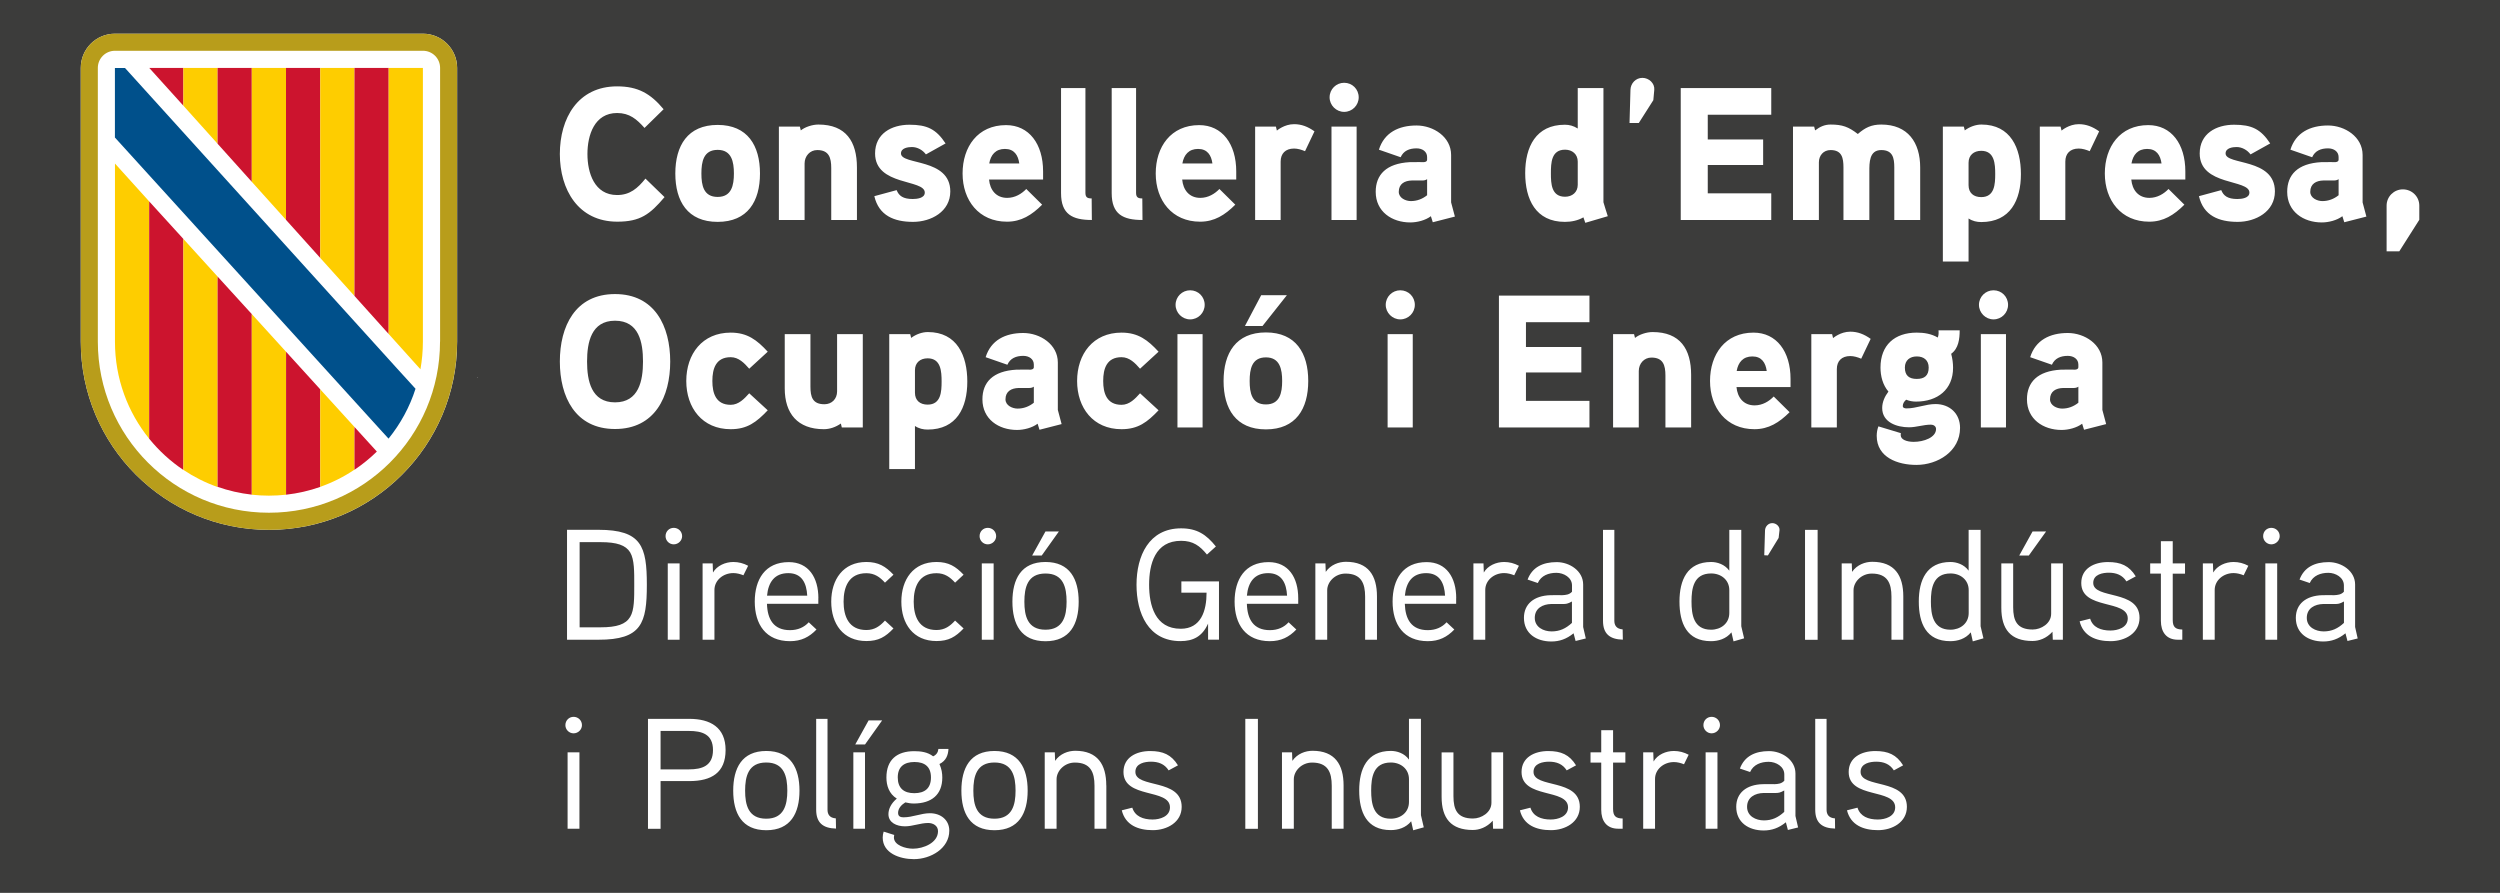
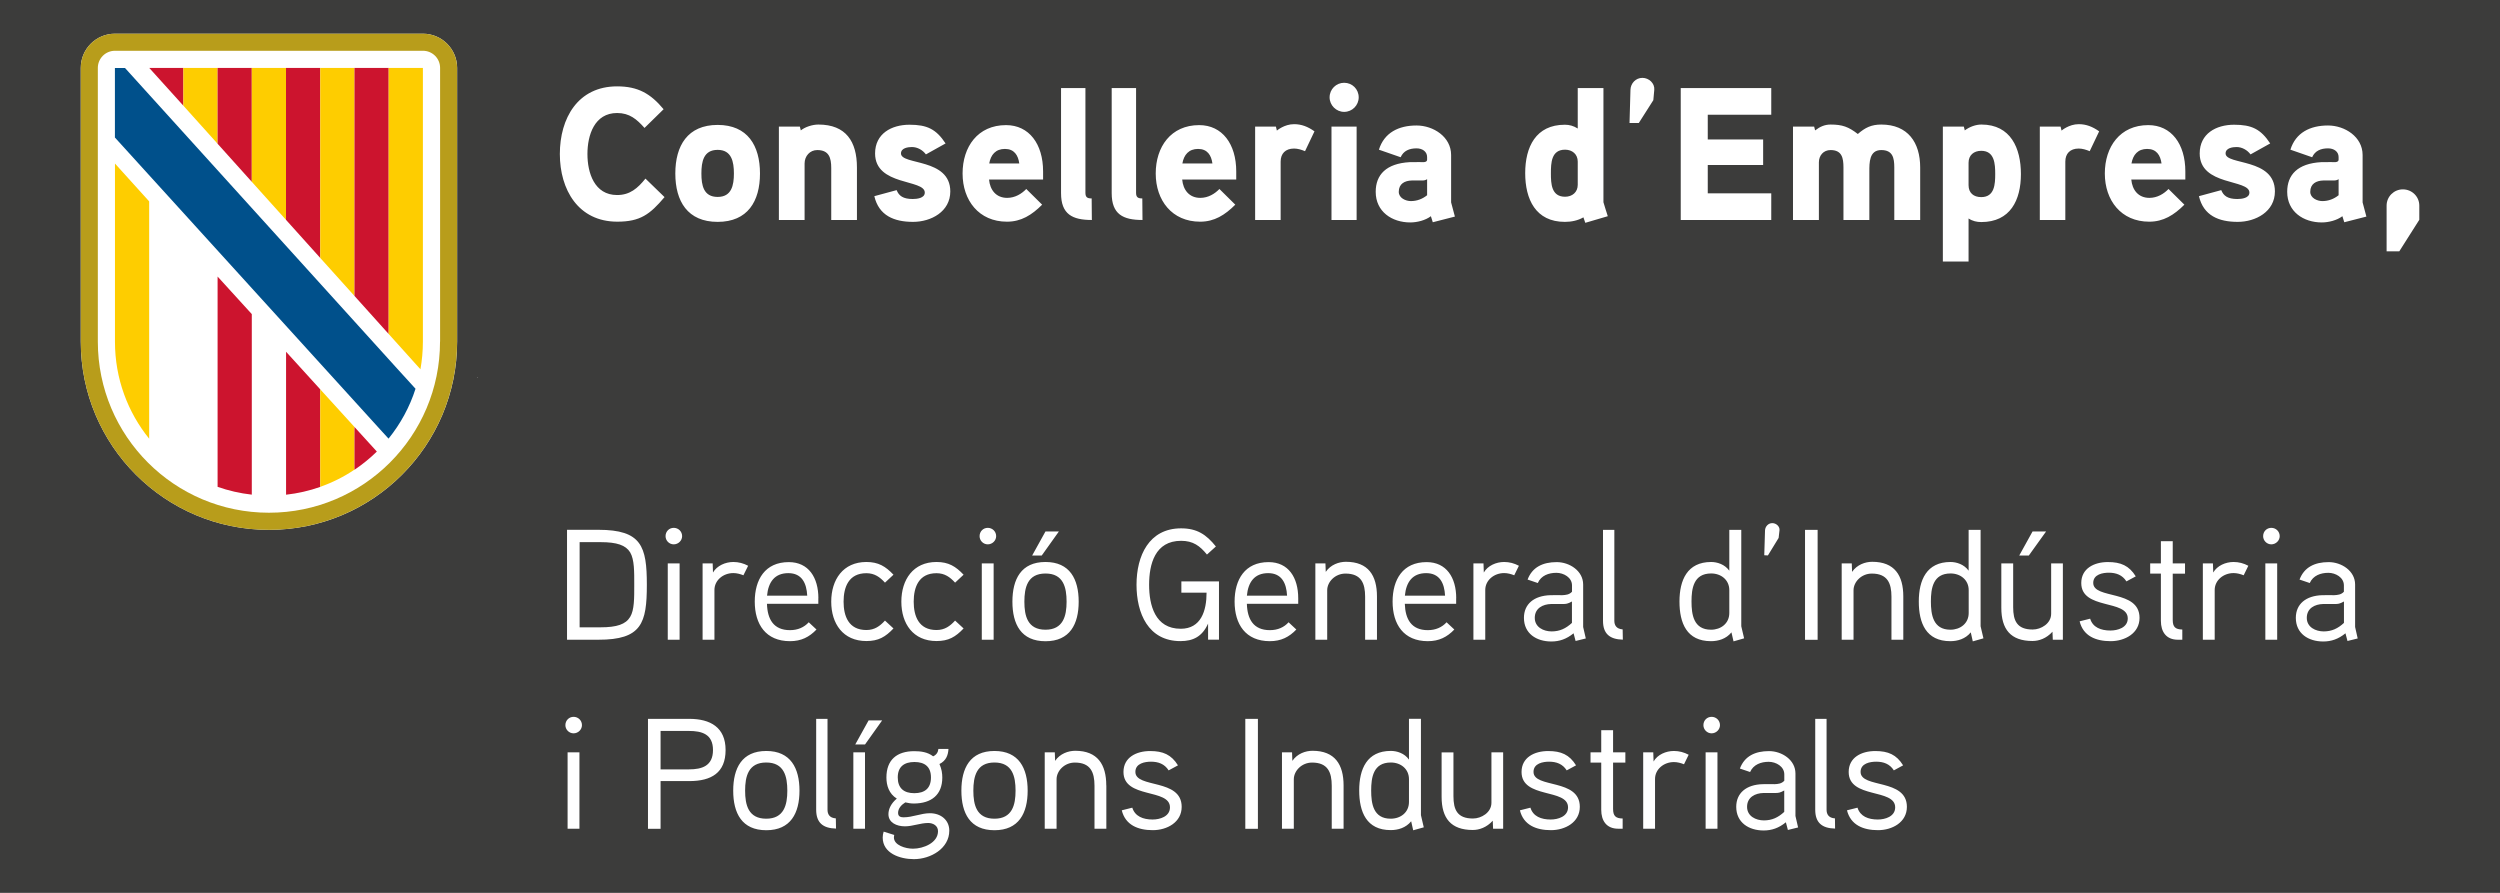
<svg xmlns="http://www.w3.org/2000/svg" version="1.1" id="Capa_1" x="0px" y="0px" viewBox="0 0 396.85 141.73" style="enable-background:new 0 0 396.85 141.73;" xml:space="preserve">
  <style type="text/css">
	.st0{fill:#B89D1B;}
	.st1{fill:#CC142E;}
	.st2{fill:#FECD00;}
	.st3{fill:#FFFFFF;}
	.st4{fill:#00508B;}
	.st5{fill:#3C3C3B;}
</style>
  <rect y="0" class="st5" width="396.85" height="141.73" />
  <polygon class="st3" points="75.73,60 75.8,59.96 75.73,59.88 " />
  <g>
    <g>
      <path class="st3" d="M67.13,5.35H18.25c-3,0-5.43,2.43-5.43,5.43v43.45c0,16.5,13.38,29.88,29.88,29.88    c16.5,0,29.87-13.38,29.87-29.88V10.78C72.56,7.78,70.13,5.35,67.13,5.35" />
      <path class="st0" d="M67.13,5.35H18.25c-3,0-5.43,2.43-5.43,5.43v43.45c0,16.5,13.37,29.88,29.87,29.88    c16.5,0,29.87-13.38,29.87-29.88V10.78C72.56,7.78,70.13,5.35,67.13,5.35 M69.85,54.23c0,15-12.16,27.16-27.16,27.16    S15.53,69.23,15.53,54.23V10.78c0-1.5,1.21-2.72,2.72-2.72h48.89c1.5,0,2.72,1.21,2.72,2.72V54.23z" />
      <polygon class="st1" points="29.11,10.78 23.69,10.78 29.11,16.78   " />
      <polygon class="st2" points="29.11,16.21 29.11,10.78 34.54,10.78 34.54,22.82 29.11,16.78   " />
      <polygon class="st1" points="34.54,10.78 39.97,10.78 39.97,28.86 34.54,22.82   " />
      <polygon class="st2" points="39.97,10.78 45.4,10.78 45.4,34.9 39.97,28.86   " />
      <polygon class="st1" points="45.4,10.78 50.84,10.78 50.84,40.95 45.4,34.9   " />
      <polygon class="st2" points="50.84,39.3 50.84,10.78 56.27,10.78 56.27,43.37 56.27,46.98 50.84,40.95   " />
      <polygon class="st1" points="56.27,10.78 61.7,10.78 61.7,53.02 56.27,46.98   " />
      <path class="st2" d="M61.7,53.02V10.78h5.43v43.46c0,1.5-0.14,2.96-0.39,4.38L61.7,53.02z" />
      <path class="st2" d="M18.25,54.27c0,5.82,2.03,11.17,5.43,15.37V31.97l-5.43-6.01V54.27z" />
-       <path class="st1" d="M23.68,31.97v37.67c1.55,1.91,3.38,3.59,5.43,4.96V37.93L23.68,31.97z" />
-       <path class="st2" d="M29.11,37.93v36.66c1.68,1.12,3.5,2.04,5.43,2.72V43.9L29.11,37.93z" />
      <path class="st1" d="M34.54,77.28c1.73,0.61,3.55,1.03,5.43,1.24V49.86l-5.43-5.96V77.28z" />
-       <path class="st2" d="M39.97,74.6v3.93c0.89,0.1,1.8,0.15,2.71,0.15c0.92,0,1.83-0.05,2.72-0.15v-22.7l-5.43-5.97V74.6z" />
      <path class="st1" d="M50.84,61.81l-5.43-5.97v22.69c1.88-0.21,3.7-0.63,5.43-1.24V61.81z" />
      <path class="st2" d="M50.84,77.28c1.93-0.68,3.76-1.6,5.43-2.73v-6.77l-5.43-5.97V77.28z" />
      <path class="st1" d="M56.27,67.78v6.79c1.27-0.85,2.46-1.82,3.55-2.89L56.27,67.78z" />
      <path class="st4" d="M61.7,69.6c1.87-2.32,3.33-4.98,4.26-7.89l-2.87-3.15L19.84,10.79l-1.6,0v11.04c0,0,42.34,46.61,42.35,46.61    l1.08,1.18L61.7,69.6z" />
    </g>
    <g>
-       <path class="st3" d="M329.92,63.93c-0.75,0.6-1.62,0.93-2.58,0.93c-0.81,0-1.92-0.48-1.92-1.47c0-1.29,0.96-1.77,2.07-1.8h1.68    c0.3,0,0.54-0.06,0.75-0.21V63.93z M333.73,65.07v-7.53c0-2.88-2.82-4.68-5.49-4.68c-2.85,0-5.13,1.14-5.97,3.84l3.45,1.2    c0.45-1.02,1.38-1.41,2.52-1.41c0.93,0,1.68,0.51,1.68,1.38v0.42c0,0.18-0.12,0.36-0.51,0.39c0,0-1.26-0.03-2.25,0    c-3.75,0.21-5.4,2.01-5.4,4.71c0,3.15,2.58,4.86,5.49,4.86c1.08,0,2.4-0.33,3.27-0.99l0.3,0.96l3.51-0.9L333.73,65.07z     M318.43,53.04h-3.99v14.82h3.99V53.04z M318.76,48.39c0-1.29-1.02-2.31-2.31-2.31c-1.26,0-2.31,1.02-2.31,2.31    c0,1.26,1.05,2.31,2.31,2.31C317.74,50.7,318.76,49.65,318.76,48.39 M306.16,58.35c0,1.26-0.66,1.8-1.89,1.8    c-1.23,0-1.89-0.54-1.89-1.8c0-1.17,0.81-1.77,1.89-1.77C305.38,56.58,306.16,57.18,306.16,58.35 M310.03,58.38    c0-0.69-0.09-1.44-0.3-2.22c1.17-0.84,1.35-2.37,1.35-3.72h-3.36c0.03,0.39,0.03,0.78-0.12,1.14c-1.02-0.6-2.19-0.78-3.33-0.78    c-3.51,0-5.76,1.98-5.76,5.55c0,1.35,0.36,2.76,1.26,3.81c-0.57,0.75-0.99,1.65-0.99,2.61c0,2.28,2.34,3.06,4.26,3.06    c1.17,0,2.28-0.42,3.48-0.42c0.39,0,0.81,0.24,0.81,0.69c0,1.35-1.95,2.04-3.54,2.04c-1.11,0-2.07-0.36-2.07-1.05    c0-0.12,0-0.21,0.03-0.33l-3.57-1.08c-0.18,0.48-0.27,0.99-0.27,1.5c0,3.45,3.36,4.62,6.3,4.62c3.39,0,6.93-2.16,6.93-5.88    c0-2.28-1.65-3.78-3.9-3.78c-1.56,0-3.03,0.69-4.59,0.69c-0.27,0-0.6-0.06-0.6-0.39c0-0.39,0.24-0.75,0.54-0.99    c0.51,0.21,1.02,0.3,1.56,0.3C307.57,63.75,310.03,61.83,310.03,58.38 M296.95,53.79c-1.05-0.75-2.07-1.14-3.24-1.14    c-1.56,0-2.73,1.02-2.73,1.02l-0.15-0.63h-3.3v14.82h4.05v-9.27c0-1.26,0.75-2.07,2.13-2.07c0.57,0,1.17,0.18,1.74,0.42    L296.95,53.79z M275.68,58.89c0.24-1.38,1.02-2.31,2.49-2.31c1.47,0,2.1,0.99,2.28,2.31H275.68z M284.23,60.15    c0-4.35-2.22-7.35-5.88-7.35c-4.5,0-6.9,3.45-6.9,7.68c0,4.26,2.58,7.65,7.05,7.65c2.25,0,3.93-1.05,5.58-2.7l-2.52-2.49    c-0.72,0.75-1.77,1.41-3.03,1.41c-1.77,0-2.73-1.26-2.88-2.91h8.58V60.15z M268.45,59.52c0-4.11-1.74-6.81-6.12-6.81    c-0.96,0-2.13,0.39-2.79,0.93l-0.15-0.6h-3.33v14.82h4.08v-8.97c0-1.17,0.84-2.13,2.01-2.13c1.86,0,2.22,1.23,2.22,2.85v8.25h4.08    V59.52z M252.31,63.63h-10.08v-4.5h8.79v-4.05h-8.79v-3.93h10.08v-4.23h-14.37v20.94h14.37V63.63z M224.26,53.04h-3.99v14.82h3.99    V53.04z M224.59,48.39c0-1.29-1.02-2.31-2.31-2.31c-1.26,0-2.31,1.02-2.31,2.31c0,1.26,1.05,2.31,2.31,2.31    C223.57,50.7,224.59,49.65,224.59,48.39 M200.2,46.86l-2.58,4.89h2.79l3.87-4.89H200.2z M203.53,60.48c0,1.86-0.36,3.72-2.58,3.72    c-2.25,0-2.58-1.86-2.58-3.72c0-1.86,0.33-3.75,2.58-3.75C203.17,56.73,203.53,58.62,203.53,60.48 M207.67,60.48    c0-4.41-1.95-7.71-6.72-7.71c-4.77,0-6.72,3.3-6.72,7.71s1.95,7.68,6.72,7.68C205.72,68.16,207.67,64.89,207.67,60.48     M190.9,53.04h-3.99v14.82h3.99V53.04z M191.23,48.39c0-1.29-1.02-2.31-2.31-2.31c-1.26,0-2.31,1.02-2.31,2.31    c0,1.26,1.05,2.31,2.31,2.31C190.21,50.7,191.23,49.65,191.23,48.39 M183.91,55.83c-1.71-1.86-3.24-3.03-5.88-3.03    c-4.5,0-7.05,3.39-7.05,7.68c0,4.26,2.55,7.65,7.05,7.65c2.64,0,4.08-1.11,5.88-3l-2.94-2.7c-0.78,0.87-1.68,1.83-2.94,1.83    c-2.34,0-2.91-1.83-2.91-3.78c0-1.98,0.57-3.78,2.91-3.78c1.26,0,2.16,0.93,2.94,1.83L183.91,55.83z M164.11,63.93    c-0.75,0.6-1.62,0.93-2.58,0.93c-0.81,0-1.92-0.48-1.92-1.47c0-1.29,0.96-1.77,2.07-1.8h1.68c0.3,0,0.54-0.06,0.75-0.21V63.93z     M167.92,65.07v-7.53c0-2.88-2.82-4.68-5.49-4.68c-2.85,0-5.13,1.14-5.97,3.84l3.45,1.2c0.45-1.02,1.38-1.41,2.52-1.41    c0.93,0,1.68,0.51,1.68,1.38v0.42c0,0.18-0.12,0.36-0.51,0.39c0,0-1.26-0.03-2.25,0c-3.75,0.21-5.4,2.01-5.4,4.71    c0,3.15,2.58,4.86,5.49,4.86c1.08,0,2.4-0.33,3.27-0.99l0.3,0.96l3.51-0.9L167.92,65.07z M149.47,60.57    c0,1.59-0.09,3.66-2.22,3.66c-1.2,0-2.01-0.66-2.01-1.89v-3.57c0-1.2,0.84-1.89,2.01-1.89C149.38,56.88,149.47,58.98,149.47,60.57     M153.55,60.57c0-4.11-1.62-7.86-6.27-7.86c-0.9,0-1.89,0.36-2.64,0.93l-0.15-0.6h-3.33v21.42h4.08v-6.84    c0.63,0.42,1.32,0.57,2.01,0.57C151.87,68.19,153.55,64.71,153.55,60.57 M136.96,53.04h-4.08v9.09c0,1.2-0.84,2.04-2.01,2.04    c-1.89,0-2.22-1.17-2.22-2.79v-8.34h-4.08v8.61c0,3.99,2.04,6.48,6.21,6.48c0.93,0,1.89-0.33,2.7-0.9l0.15,0.63h3.33V53.04z     M121.87,55.83c-1.71-1.86-3.24-3.03-5.88-3.03c-4.5,0-7.05,3.39-7.05,7.68c0,4.26,2.55,7.65,7.05,7.65c2.64,0,4.08-1.11,5.88-3    l-2.94-2.7c-0.78,0.87-1.68,1.83-2.94,1.83c-2.34,0-2.91-1.83-2.91-3.78c0-1.98,0.57-3.78,2.91-3.78c1.26,0,2.16,0.93,2.94,1.83    L121.87,55.83z M102.07,57.39c0,3.03-0.66,6.48-4.44,6.48s-4.44-3.45-4.44-6.48s0.66-6.48,4.44-6.48    C101.44,50.91,102.07,54.36,102.07,57.39 M106.39,57.39c0-5.58-2.43-10.71-8.76-10.71c-6.33,0-8.76,5.13-8.76,10.71    S91.3,68.1,97.63,68.1C103.96,68.1,106.39,62.97,106.39,57.39" />
      <path class="st3" d="M384.04,32.64c0-1.44-1.17-2.58-2.61-2.58c-1.41,0-2.58,1.14-2.58,2.58v7.26h2.01l3.18-5.01V32.64z     M371.23,30.99c-0.75,0.6-1.62,0.93-2.58,0.93c-0.81,0-1.92-0.48-1.92-1.47c0-1.29,0.96-1.77,2.07-1.8h1.68    c0.3,0,0.54-0.06,0.75-0.21V30.99z M375.04,32.13V24.6c0-2.88-2.82-4.68-5.49-4.68c-2.85,0-5.13,1.14-5.97,3.84l3.45,1.2    c0.45-1.02,1.38-1.41,2.52-1.41c0.93,0,1.68,0.51,1.68,1.38v0.42c0,0.18-0.12,0.36-0.51,0.39c0,0-1.26-0.03-2.25,0    c-3.75,0.21-5.4,2.01-5.4,4.71c0,3.15,2.58,4.86,5.49,4.86c1.08,0,2.4-0.33,3.27-0.99l0.3,0.96l3.51-0.9L375.04,32.13z     M361.12,30.39c0-5.34-7.83-4.14-7.83-6.03c0-0.87,1.11-1.02,1.74-1.02c0.87,0,1.71,0.48,2.22,1.17l3.12-1.74    c-1.5-2.28-2.94-2.97-5.73-2.97c-2.85,0-5.46,1.41-5.46,4.56c0,5.19,7.89,4.05,7.89,6.21c0,0.9-1.26,1.02-1.92,1.02    c-1.53,0-2.19-0.51-2.55-1.41l-3.54,0.96c0.72,3.09,3.15,4.08,6.15,4.08C358.06,35.22,361.12,33.6,361.12,30.39 M338.35,25.95    c0.24-1.38,1.02-2.31,2.49-2.31c1.47,0,2.1,0.99,2.28,2.31H338.35z M346.9,27.21c0-4.35-2.22-7.35-5.88-7.35    c-4.5,0-6.9,3.45-6.9,7.68c0,4.26,2.58,7.65,7.05,7.65c2.25,0,3.93-1.05,5.58-2.7L344.23,30c-0.72,0.75-1.77,1.41-3.03,1.41    c-1.77,0-2.73-1.26-2.88-2.91h8.58V27.21z M333.22,20.85c-1.05-0.75-2.07-1.14-3.24-1.14c-1.56,0-2.73,1.02-2.73,1.02l-0.15-0.63    h-3.3v14.82h4.05v-9.27c0-1.26,0.75-2.07,2.13-2.07c0.57,0,1.17,0.18,1.74,0.42L333.22,20.85z M316.72,27.63    c0,1.59-0.09,3.66-2.22,3.66c-1.2,0-2.01-0.66-2.01-1.89v-3.57c0-1.2,0.84-1.89,2.01-1.89C316.63,23.94,316.72,26.04,316.72,27.63     M320.8,27.63c0-4.11-1.62-7.86-6.27-7.86c-0.9,0-1.89,0.36-2.64,0.93l-0.15-0.6h-3.33v21.42h4.08v-6.84    c0.63,0.42,1.32,0.57,2.01,0.57C319.12,35.25,320.8,31.77,320.8,27.63 M304.81,26.58c0-3.96-1.95-6.81-6.18-6.81    c-1.56,0-2.55,0.48-3.72,1.5c-1.47-1.14-2.46-1.5-4.32-1.5c-0.93,0-1.68,0.33-2.46,0.93l-0.15-0.6h-3.36v14.82h4.11v-9.15    c0-1.08,0.72-1.95,1.86-1.95c1.8,0,2.04,1.26,2.04,2.76v8.34h4.11v-7.68c0-1.41-0.03-3.42,1.89-3.42c1.83,0,2.07,1.26,2.07,2.76    v8.34h4.11V26.58z M281.17,30.69h-10.08v-4.5h8.79v-4.05h-8.79v-3.93h10.08v-4.23H266.8v20.94h14.37V30.69z M262.6,14.25    c0.09-1.02-0.84-1.89-1.89-1.89s-1.86,0.87-1.89,1.89l-0.15,5.28h1.47l2.31-3.63L262.6,14.25z M250.45,29.34    c0,1.17-0.87,1.89-2.01,1.89c-2.19,0-2.25-2.1-2.25-3.72c0-1.65,0.06-3.75,2.25-3.75c1.14,0,2.01,0.72,2.01,1.89V29.34z     M255.22,34.32c-0.06-0.21-0.69-2.13-0.69-2.22V13.98h-4.08v6.42c-0.66-0.42-1.32-0.6-2.04-0.6c-4.62,0-6.3,3.54-6.3,7.68    c0,4.14,1.65,7.74,6.3,7.74c1.02,0,2.07-0.21,2.94-0.72l0.3,0.87L255.22,34.32z M226.54,30.99c-0.75,0.6-1.62,0.93-2.58,0.93    c-0.81,0-1.92-0.48-1.92-1.47c0-1.29,0.96-1.77,2.07-1.8h1.68c0.3,0,0.54-0.06,0.75-0.21V30.99z M230.35,32.13V24.6    c0-2.88-2.82-4.68-5.49-4.68c-2.85,0-5.13,1.14-5.97,3.84l3.45,1.2c0.45-1.02,1.38-1.41,2.52-1.41c0.93,0,1.68,0.51,1.68,1.38    v0.42c0,0.18-0.12,0.36-0.51,0.39c0,0-1.26-0.03-2.25,0c-3.75,0.21-5.4,2.01-5.4,4.71c0,3.15,2.58,4.86,5.49,4.86    c1.08,0,2.4-0.33,3.27-0.99l0.3,0.96l3.51-0.9L230.35,32.13z M215.35,20.1h-3.99v14.82h3.99V20.1z M215.68,15.45    c0-1.29-1.02-2.31-2.31-2.31c-1.26,0-2.31,1.02-2.31,2.31c0,1.26,1.05,2.31,2.31,2.31C214.66,17.76,215.68,16.71,215.68,15.45     M208.66,20.85c-1.05-0.75-2.07-1.14-3.24-1.14c-1.56,0-2.73,1.02-2.73,1.02l-0.15-0.63h-3.3v14.82h4.05v-9.27    c0-1.26,0.75-2.07,2.13-2.07c0.57,0,1.17,0.18,1.74,0.42L208.66,20.85z M187.69,25.95c0.24-1.38,1.02-2.31,2.49-2.31    c1.47,0,2.1,0.99,2.28,2.31H187.69z M196.24,27.21c0-4.35-2.22-7.35-5.88-7.35c-4.5,0-6.9,3.45-6.9,7.68    c0,4.26,2.58,7.65,7.05,7.65c2.25,0,3.93-1.05,5.58-2.7L193.57,30c-0.72,0.75-1.77,1.41-3.03,1.41c-1.77,0-2.73-1.26-2.88-2.91    h8.58V27.21z M181.33,31.5c-0.69,0-0.99-0.18-0.99-0.9V13.98h-3.87v16.68c0,3.36,1.8,4.26,4.89,4.26L181.33,31.5z M173.29,31.5    c-0.69,0-0.99-0.18-0.99-0.9V13.98h-3.87v16.68c0,3.36,1.8,4.26,4.89,4.26L173.29,31.5z M157.03,25.95    c0.24-1.38,1.02-2.31,2.49-2.31s2.1,0.99,2.28,2.31H157.03z M165.58,27.21c0-4.35-2.22-7.35-5.88-7.35c-4.5,0-6.9,3.45-6.9,7.68    c0,4.26,2.58,7.65,7.05,7.65c2.25,0,3.93-1.05,5.58-2.7L162.91,30c-0.72,0.75-1.77,1.41-3.03,1.41c-1.77,0-2.73-1.26-2.88-2.91    h8.58V27.21z M150.85,30.39c0-5.34-7.83-4.14-7.83-6.03c0-0.87,1.11-1.02,1.74-1.02c0.87,0,1.71,0.48,2.22,1.17l3.12-1.74    c-1.5-2.28-2.94-2.97-5.73-2.97c-2.85,0-5.46,1.41-5.46,4.56c0,5.19,7.89,4.05,7.89,6.21c0,0.9-1.26,1.02-1.92,1.02    c-1.53,0-2.19-0.51-2.55-1.41l-3.54,0.96c0.72,3.09,3.15,4.08,6.15,4.08C147.79,35.22,150.85,33.6,150.85,30.39 M136.03,26.58    c0-4.11-1.74-6.81-6.12-6.81c-0.96,0-2.13,0.39-2.79,0.93l-0.15-0.6h-3.33v14.82h4.08v-8.97c0-1.17,0.84-2.13,2.01-2.13    c1.86,0,2.22,1.23,2.22,2.85v8.25h4.08V26.58z M116.5,27.54c0,1.86-0.36,3.72-2.58,3.72c-2.25,0-2.58-1.86-2.58-3.72    c0-1.86,0.33-3.75,2.58-3.75C116.14,23.79,116.5,25.68,116.5,27.54 M120.64,27.54c0-4.41-1.95-7.71-6.72-7.71    c-4.77,0-6.72,3.3-6.72,7.71s1.95,7.68,6.72,7.68C118.69,35.22,120.64,31.95,120.64,27.54 M102.46,28.35    c-1.23,1.53-2.46,2.61-4.5,2.61c-3.6,0-4.71-3.51-4.71-6.51s1.11-6.51,4.71-6.51c1.98,0,3.12,0.99,4.35,2.37l3.03-2.97    c-2.07-2.49-4.08-3.63-7.38-3.63c-6.24,0-9.09,5.07-9.09,10.74c0,5.64,2.91,10.74,9.12,10.74c3.66,0,5.19-1.17,7.5-3.9    L102.46,28.35z" />
      <path class="st3" d="M302.7,128.08c0-4.55-7.35-2.9-7.35-5.55c0-1.38,1.55-1.62,2.48-1.62c1.15,0,2.15,0.35,2.8,1.38l1.47-0.8    c-1.05-1.7-2.38-2.27-4.42-2.27c-2.2,0-4.22,1.02-4.22,3.32c0,4.3,7.38,2.57,7.38,5.62c0,1.47-1.62,1.93-2.75,1.93    c-1.53,0-2.8-0.5-3.23-1.88l-1.67,0.42c0.58,2.33,2.58,3.15,4.92,3.15C300.38,131.78,302.7,130.53,302.7,128.08 M291.28,129.91    c-1.03-0.07-1.33-0.68-1.33-1.38v-14.42h-1.8v14.42c0,2.05,1.05,2.95,3.15,3L291.28,129.91z M283.23,128.88    c-0.98,0.9-1.95,1.35-3.23,1.35c-1.25,0-2.67-0.65-2.67-2.15c0-1.55,1.3-2.17,2.6-2.2h1.85c0.5,0,0.77-0.02,1.45-0.4V128.88z     M285.01,129.53v-6.75c0-2.15-2.15-3.55-4.2-3.55c-2.2,0-3.88,0.8-4.62,2.77l1.62,0.55c0.53-1.2,1.75-1.62,2.95-1.62    c1.15,0,2.48,0.73,2.48,2v1c-0.43,0.48-1,0.53-1.55,0.55c0,0-1.5-0.02-1.88,0c-2.6,0.07-4.2,1.4-4.2,3.6    c0,2.47,1.97,3.75,4.35,3.75c1.28,0,2.4-0.38,3.53-1.3l0.32,1.22l1.62-0.4L285.01,129.53z M272.63,119.43h-1.88v12.12h1.88V119.43    z M273.03,115.11c0-0.75-0.6-1.32-1.33-1.32s-1.3,0.57-1.3,1.32c0,0.7,0.58,1.3,1.3,1.3S273.03,115.81,273.03,115.11     M268.06,119.81c-0.75-0.4-1.52-0.6-2.35-0.6c-1.25,0-2.6,0.57-3.22,1.67l-0.05-1.45h-1.6v12.12h1.88v-7.9    c0-1.53,1.38-2.68,3-2.68c0.55,0,1.1,0.15,1.6,0.35L268.06,119.81z M258.01,119.43h-1.95v-3.52h-1.88v3.52h-1.7v1.62h1.7v7.5    c0,1.73,0.83,3,2.7,3h0.7v-1.62c-1.1-0.02-1.52-0.4-1.52-1.52v-7.35h1.95V119.43z M250.78,128.08c0-4.55-7.35-2.9-7.35-5.55    c0-1.38,1.55-1.62,2.47-1.62c1.15,0,2.15,0.35,2.8,1.38l1.48-0.8c-1.05-1.7-2.38-2.27-4.42-2.27c-2.2,0-4.23,1.02-4.23,3.32    c0,4.3,7.38,2.57,7.38,5.62c0,1.47-1.62,1.93-2.75,1.93c-1.52,0-2.8-0.5-3.22-1.88l-1.67,0.42c0.57,2.33,2.57,3.15,4.92,3.15    C248.46,131.78,250.78,130.53,250.78,128.08 M238.63,119.43h-1.88v8c0,1.55-1.6,2.5-2.93,2.5c-2.5,0-3.1-1.4-3.1-3.55v-6.95h-1.88    v7.05c0,3.4,1.48,5.27,4.95,5.27c1.02,0,2.2-0.4,3.17-1.47l0.05,1.27h1.6V119.43z M223.66,127.31c0,1.65-1.32,2.65-2.9,2.65    c-2.78,0-3.1-2.42-3.1-4.47s0.32-4.45,3.12-4.45c1.58,0,2.88,1.02,2.88,2.65V127.31z M226.01,131.33    c-0.03-0.08-0.45-1.9-0.45-1.93v-15.3h-1.9v6.48c-0.72-1.03-1.95-1.38-2.88-1.38c-3.8,0-5.02,2.88-5.02,6.27    c0,3.42,1.15,6.3,5,6.3c1.15,0,2.4-0.35,3.25-1.4l0.32,1.43L226.01,131.33z M213.28,124.68c0-3.32-1.38-5.5-4.93-5.5    c-1.1,0-2.42,0.45-3.2,1.6l-0.05-1.35h-1.6v12.12h1.88v-7.85c0-1.33,1.25-2.65,2.9-2.65c2.5,0,3.12,1.55,3.12,3.68v6.82h1.88    V124.68z M199.68,114.11h-2v17.45h2V114.11z M187.58,128.08c0-4.55-7.35-2.9-7.35-5.55c0-1.38,1.55-1.62,2.48-1.62    c1.15,0,2.15,0.35,2.8,1.38l1.48-0.8c-1.05-1.7-2.38-2.27-4.42-2.27c-2.2,0-4.23,1.02-4.23,3.32c0,4.3,7.38,2.57,7.38,5.62    c0,1.47-1.62,1.93-2.75,1.93c-1.52,0-2.8-0.5-3.23-1.88l-1.67,0.42c0.57,2.33,2.57,3.15,4.92,3.15    C185.26,131.78,187.58,130.53,187.58,128.08 M175.61,124.68c0-3.32-1.38-5.5-4.92-5.5c-1.1,0-2.43,0.45-3.2,1.6l-0.05-1.35h-1.6    v12.12h1.88v-7.85c0-1.33,1.25-2.65,2.9-2.65c2.5,0,3.12,1.55,3.12,3.68v6.82h1.88V124.68z M161.21,125.51    c0,2.25-0.52,4.45-3.35,4.45c-2.85,0-3.35-2.2-3.35-4.45s0.5-4.47,3.35-4.47S161.21,123.26,161.21,125.51 M163.13,125.51    c0-3.57-1.4-6.3-5.27-6.3s-5.25,2.72-5.25,6.3c0,3.58,1.38,6.28,5.25,6.28S163.13,129.08,163.13,125.51 M147.78,123.41    c0,1.7-0.95,2.5-2.65,2.5c-1.65,0-2.62-0.8-2.62-2.5s1.02-2.45,2.65-2.45S147.78,121.71,147.78,123.41 M149.58,123.43    c0-0.68-0.1-1.35-0.45-2.15c1.08-0.53,1.38-1.45,1.43-2.4h-1.6c-0.05,0.53-0.3,0.93-0.83,1.18c-0.88-0.68-1.95-0.82-3-0.82    c-2.77,0-4.42,1.38-4.42,4.18c0,1.27,0.4,2.57,1.65,3.35c-0.88,0.73-1.33,1.62-1.33,2.47c0,1.35,1.3,1.93,2.62,1.93    c1.25,0,2.43-0.53,3.7-0.53c0.73,0,1.55,0.4,1.55,1.3c0,1.85-2.32,2.78-3.97,2.78c-1.2,0-3.03-0.55-3.03-1.78    c0-0.15,0.03-0.27,0.05-0.4l-1.68-0.53c-0.1,0.3-0.15,0.65-0.15,0.95c0,2.47,2.7,3.42,4.95,3.42c2.67,0,5.62-1.7,5.62-4.52    c0-1.7-1.35-2.77-3.08-2.77c-1.4,0-2.75,0.65-4.17,0.65c-0.43,0-0.88-0.1-0.88-0.7c0-0.73,0.55-1.3,1.15-1.67    c0.52,0.12,0.9,0.18,1.38,0.18C147.86,127.53,149.58,126.16,149.58,123.43 M137.88,114.36l-2.12,3.82h1.55l2.72-3.82H137.88z     M137.31,119.43h-1.85v12.12h1.85V119.43z M132.68,129.91c-1.02-0.07-1.32-0.68-1.32-1.38v-14.42h-1.8v14.42    c0,2.05,1.05,2.95,3.15,3L132.68,129.91z M124.98,125.51c0,2.25-0.52,4.45-3.35,4.45c-2.85,0-3.35-2.2-3.35-4.45    s0.5-4.47,3.35-4.47S124.98,123.26,124.98,125.51 M126.91,125.51c0-3.57-1.4-6.3-5.27-6.3s-5.25,2.72-5.25,6.3    c0,3.58,1.38,6.28,5.25,6.28S126.91,129.08,126.91,125.51 M113.18,119.06c0,2.53-1.75,3.07-3.82,3.07h-4.5v-6.1h4.5    C111.41,116.03,113.18,116.53,113.18,119.06 M115.18,119.06c0-3.6-2.42-4.95-5.77-4.95h-6.55v17.45h2v-7.57h4.6    C112.91,123.98,115.18,122.68,115.18,119.06 M91.98,119.43h-1.88v12.12h1.88V119.43z M92.38,115.11c0-0.75-0.6-1.32-1.33-1.32    c-0.72,0-1.3,0.57-1.3,1.32c0,0.7,0.58,1.3,1.3,1.3C91.78,116.41,92.38,115.81,92.38,115.11" />
      <path class="st3" d="M372.08,98.88c-0.97,0.9-1.95,1.35-3.22,1.35c-1.25,0-2.68-0.65-2.68-2.15c0-1.55,1.3-2.17,2.6-2.2h1.85    c0.5,0,0.77-0.02,1.45-0.4V98.88z M373.85,99.53v-6.75c0-2.15-2.15-3.55-4.2-3.55c-2.2,0-3.88,0.8-4.62,2.77l1.62,0.55    c0.53-1.2,1.75-1.62,2.95-1.62c1.15,0,2.47,0.73,2.47,2v1c-0.43,0.48-1,0.52-1.55,0.55c0,0-1.5-0.02-1.88,0    c-2.6,0.08-4.2,1.4-4.2,3.6c0,2.48,1.97,3.75,4.35,3.75c1.28,0,2.4-0.38,3.53-1.3l0.32,1.22l1.62-0.4L373.85,99.53z M361.48,89.43    h-1.88v12.12h1.88V89.43z M361.88,85.11c0-0.75-0.6-1.32-1.33-1.32s-1.3,0.57-1.3,1.32c0,0.7,0.58,1.3,1.3,1.3    S361.88,85.81,361.88,85.11 M356.9,89.81c-0.75-0.4-1.52-0.6-2.35-0.6c-1.25,0-2.6,0.58-3.22,1.67l-0.05-1.45h-1.6v12.12h1.88    v-7.9c0-1.53,1.38-2.68,3-2.68c0.55,0,1.1,0.15,1.6,0.35L356.9,89.81z M346.85,89.43h-1.95v-3.52h-1.88v3.52h-1.7v1.62h1.7v7.5    c0,1.73,0.83,3,2.7,3h0.7v-1.62c-1.1-0.02-1.52-0.4-1.52-1.52v-7.35h1.95V89.43z M339.63,98.08c0-4.55-7.35-2.9-7.35-5.55    c0-1.38,1.55-1.62,2.47-1.62c1.15,0,2.15,0.35,2.8,1.38l1.48-0.8c-1.05-1.7-2.38-2.27-4.42-2.27c-2.2,0-4.23,1.02-4.23,3.33    c0,4.3,7.38,2.57,7.38,5.62c0,1.47-1.62,1.92-2.75,1.92c-1.52,0-2.8-0.5-3.22-1.88l-1.67,0.42c0.57,2.33,2.57,3.15,4.92,3.15    C337.3,101.78,339.63,100.53,339.63,98.08 M322.65,84.36l-2.12,3.83h1.52l2.75-3.83H322.65z M327.48,89.43h-1.88v8    c0,1.55-1.6,2.5-2.93,2.5c-2.5,0-3.1-1.4-3.1-3.55v-6.95h-1.88v7.05c0,3.4,1.47,5.27,4.95,5.27c1.02,0,2.2-0.4,3.17-1.47    l0.05,1.27h1.6V89.43z M312.51,97.31c0,1.65-1.33,2.65-2.9,2.65c-2.77,0-3.1-2.42-3.1-4.48c0-2.05,0.32-4.45,3.12-4.45    c1.57,0,2.88,1.02,2.88,2.65V97.31z M314.85,101.33c-0.02-0.08-0.45-1.9-0.45-1.92v-15.3h-1.9v6.48    c-0.73-1.02-1.95-1.38-2.88-1.38c-3.8,0-5.03,2.88-5.03,6.27c0,3.43,1.15,6.3,5,6.3c1.15,0,2.4-0.35,3.25-1.4l0.32,1.43    L314.85,101.33z M302.13,94.68c0-3.33-1.38-5.5-4.93-5.5c-1.1,0-2.42,0.45-3.2,1.6l-0.05-1.35h-1.6v12.12h1.88v-7.85    c0-1.33,1.25-2.65,2.9-2.65c2.5,0,3.12,1.55,3.12,3.67v6.83h1.88V94.68z M288.53,84.11h-2v17.45h2V84.11z M282.48,84.16    c0.05-0.6-0.53-1.12-1.15-1.12s-1.12,0.52-1.15,1.15l-0.12,3.95l0.58,0.03l1.7-2.78L282.48,84.16z M274.51,97.31    c0,1.65-1.33,2.65-2.9,2.65c-2.78,0-3.1-2.42-3.1-4.48c0-2.05,0.32-4.45,3.12-4.45c1.57,0,2.88,1.02,2.88,2.65V97.31z     M276.86,101.33c-0.03-0.08-0.45-1.9-0.45-1.92v-15.3h-1.9v6.48c-0.73-1.02-1.95-1.38-2.88-1.38c-3.8,0-5.03,2.88-5.03,6.27    c0,3.43,1.15,6.3,5,6.3c1.15,0,2.4-0.35,3.25-1.4l0.33,1.43L276.86,101.33z M257.58,99.91c-1.02-0.08-1.32-0.68-1.32-1.38V84.11    h-1.8v14.43c0,2.05,1.05,2.95,3.15,3L257.58,99.91z M249.53,98.88c-0.98,0.9-1.95,1.35-3.23,1.35c-1.25,0-2.67-0.65-2.67-2.15    c0-1.55,1.3-2.17,2.6-2.2h1.85c0.5,0,0.77-0.02,1.45-0.4V98.88z M251.31,99.53v-6.75c0-2.15-2.15-3.55-4.2-3.55    c-2.2,0-3.88,0.8-4.62,2.77l1.62,0.55c0.52-1.2,1.75-1.62,2.95-1.62c1.15,0,2.48,0.73,2.48,2v1c-0.43,0.48-1,0.52-1.55,0.55    c0,0-1.5-0.02-1.88,0c-2.6,0.08-4.2,1.4-4.2,3.6c0,2.48,1.97,3.75,4.35,3.75c1.28,0,2.4-0.38,3.53-1.3l0.32,1.22l1.62-0.4    L251.31,99.53z M241.11,89.81c-0.75-0.4-1.52-0.6-2.35-0.6c-1.25,0-2.6,0.58-3.22,1.67l-0.05-1.45h-1.6v12.12h1.88v-7.9    c0-1.53,1.38-2.68,3-2.68c0.55,0,1.1,0.15,1.6,0.35L241.11,89.81z M223.01,94.56c0.2-2.15,1.2-3.58,3.38-3.58    c2.15,0,2.9,1.6,3,3.58H223.01z M231.16,94.96c0-3.27-1.55-5.73-4.7-5.73c-3.78,0-5.4,2.77-5.4,6.27c0,3.6,1.75,6.28,5.6,6.28    c1.77,0,3.05-0.65,4.2-1.85l-1.23-1.15c-0.73,0.8-1.73,1.25-2.98,1.25c-2.6,0-3.57-1.73-3.65-4.18h8.15V94.96z M218.58,94.68    c0-3.33-1.38-5.5-4.93-5.5c-1.1,0-2.42,0.45-3.2,1.6l-0.05-1.35h-1.6v12.12h1.88v-7.85c0-1.33,1.25-2.65,2.9-2.65    c2.5,0,3.12,1.55,3.12,3.67v6.83h1.88V94.68z M197.93,94.56c0.2-2.15,1.2-3.58,3.38-3.58c2.15,0,2.9,1.6,3,3.58H197.93z     M206.08,94.96c0-3.27-1.55-5.73-4.7-5.73c-3.77,0-5.4,2.77-5.4,6.27c0,3.6,1.75,6.28,5.6,6.28c1.77,0,3.05-0.65,4.2-1.85    l-1.23-1.15c-0.72,0.8-1.72,1.25-2.97,1.25c-2.6,0-3.58-1.73-3.65-4.18h8.15V94.96z M187.53,92.31v1.77h4    c0,2.88-0.88,5.73-4.1,5.73c-4.1,0-5.02-3.77-5.02-6.98c0-3.27,0.93-6.98,5.08-6.98c1.9,0,2.98,0.8,4.1,2.18l1.42-1.28    c-1.52-1.9-3-2.88-5.52-2.88c-5.12,0-7.08,4.38-7.08,8.95c0,4.52,1.85,8.95,6.98,8.95c1.98,0,3.45-0.7,4.38-2.78v2.55h1.73v-9.25    H187.53z M165.96,84.36l-2.12,3.83h1.52l2.73-3.83H165.96z M169.31,95.51c0,2.25-0.53,4.45-3.35,4.45c-2.85,0-3.35-2.2-3.35-4.45    s0.5-4.47,3.35-4.47C168.81,91.03,169.31,93.26,169.31,95.51 M171.23,95.51c0-3.57-1.4-6.3-5.27-6.3s-5.25,2.73-5.25,6.3    c0,3.58,1.38,6.28,5.25,6.28S171.23,99.08,171.23,95.51 M157.73,89.43h-1.88v12.12h1.88V89.43z M158.13,85.11    c0-0.75-0.6-1.32-1.33-1.32s-1.3,0.57-1.3,1.32c0,0.7,0.57,1.3,1.3,1.3S158.13,85.81,158.13,85.11 M152.96,91.23    c-1.25-1.32-2.38-2.02-4.3-2.02c-3.7,0-5.58,2.8-5.58,6.3s1.88,6.25,5.58,6.25c1.92,0,3.02-0.65,4.3-2l-1.35-1.25    c-0.8,0.88-1.65,1.5-2.95,1.5c-2.83,0-3.62-2.22-3.62-4.5c0-2.3,0.8-4.52,3.62-4.52c1.3,0,2.15,0.62,2.95,1.5L152.96,91.23z     M141.83,91.23c-1.25-1.32-2.38-2.02-4.3-2.02c-3.7,0-5.58,2.8-5.58,6.3s1.88,6.25,5.58,6.25c1.92,0,3.02-0.65,4.3-2l-1.35-1.25    c-0.8,0.88-1.65,1.5-2.95,1.5c-2.83,0-3.62-2.22-3.62-4.5c0-2.3,0.8-4.52,3.62-4.52c1.3,0,2.15,0.62,2.95,1.5L141.83,91.23z     M121.76,94.56c0.2-2.15,1.2-3.58,3.38-3.58c2.15,0,2.9,1.6,3,3.58H121.76z M129.91,94.96c0-3.27-1.55-5.73-4.7-5.73    c-3.77,0-5.4,2.77-5.4,6.27c0,3.6,1.75,6.28,5.6,6.28c1.77,0,3.05-0.65,4.2-1.85l-1.23-1.15c-0.73,0.8-1.73,1.25-2.98,1.25    c-2.6,0-3.58-1.73-3.65-4.18h8.15V94.96z M118.76,89.81c-0.75-0.4-1.53-0.6-2.35-0.6c-1.25,0-2.6,0.58-3.23,1.67l-0.05-1.45h-1.6    v12.12h1.88v-7.9c0-1.53,1.38-2.68,3-2.68c0.55,0,1.1,0.15,1.6,0.35L118.76,89.81z M107.88,89.43h-1.88v12.12h1.88V89.43z     M108.28,85.11c0-0.75-0.6-1.32-1.33-1.32s-1.3,0.57-1.3,1.32c0,0.7,0.57,1.3,1.3,1.3S108.28,85.81,108.28,85.11 M100.68,92.83    c0,2.12,0.02,4-0.65,5.1c-0.7,1.17-2.1,1.65-4.7,1.65h-3.32V86.06h3.32c2.6,0,4,0.48,4.7,1.62    C100.71,88.83,100.68,90.76,100.68,92.83 M102.68,92.83c0-6.1-0.83-8.73-7.7-8.73h-4.97v17.45h4.97    C101.86,101.56,102.68,98.93,102.68,92.83" />
    </g>
  </g>
</svg>